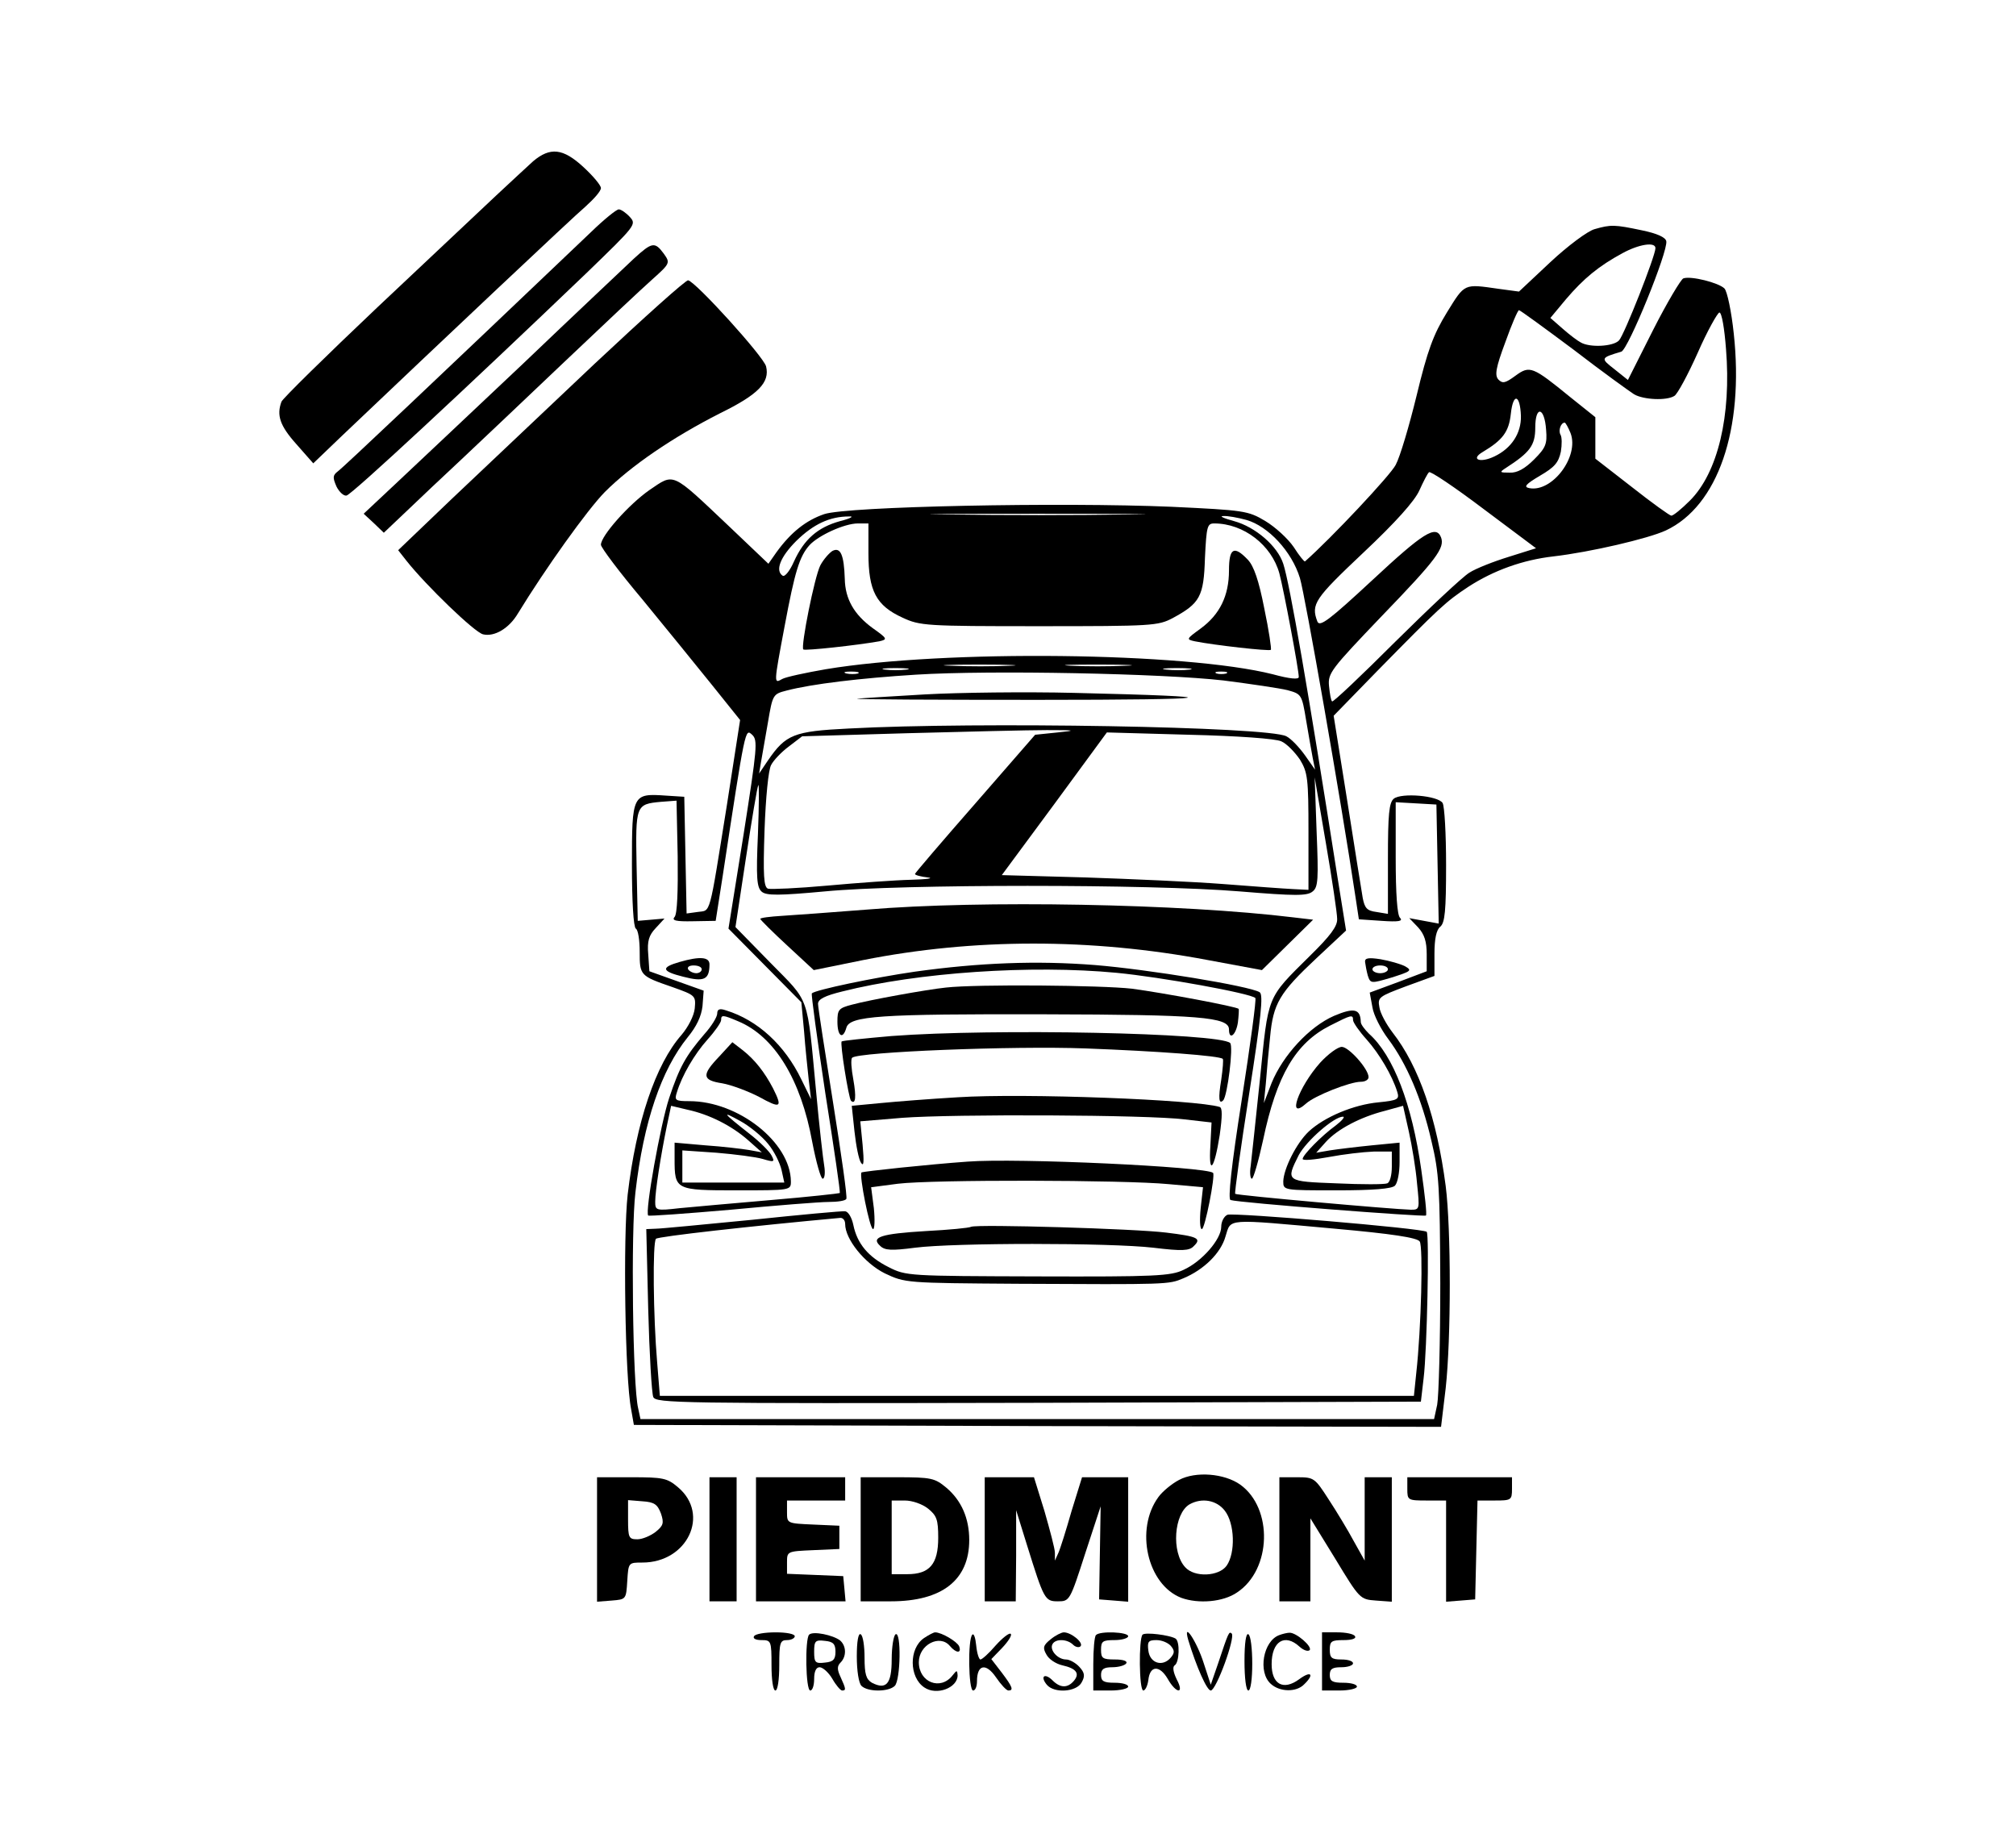
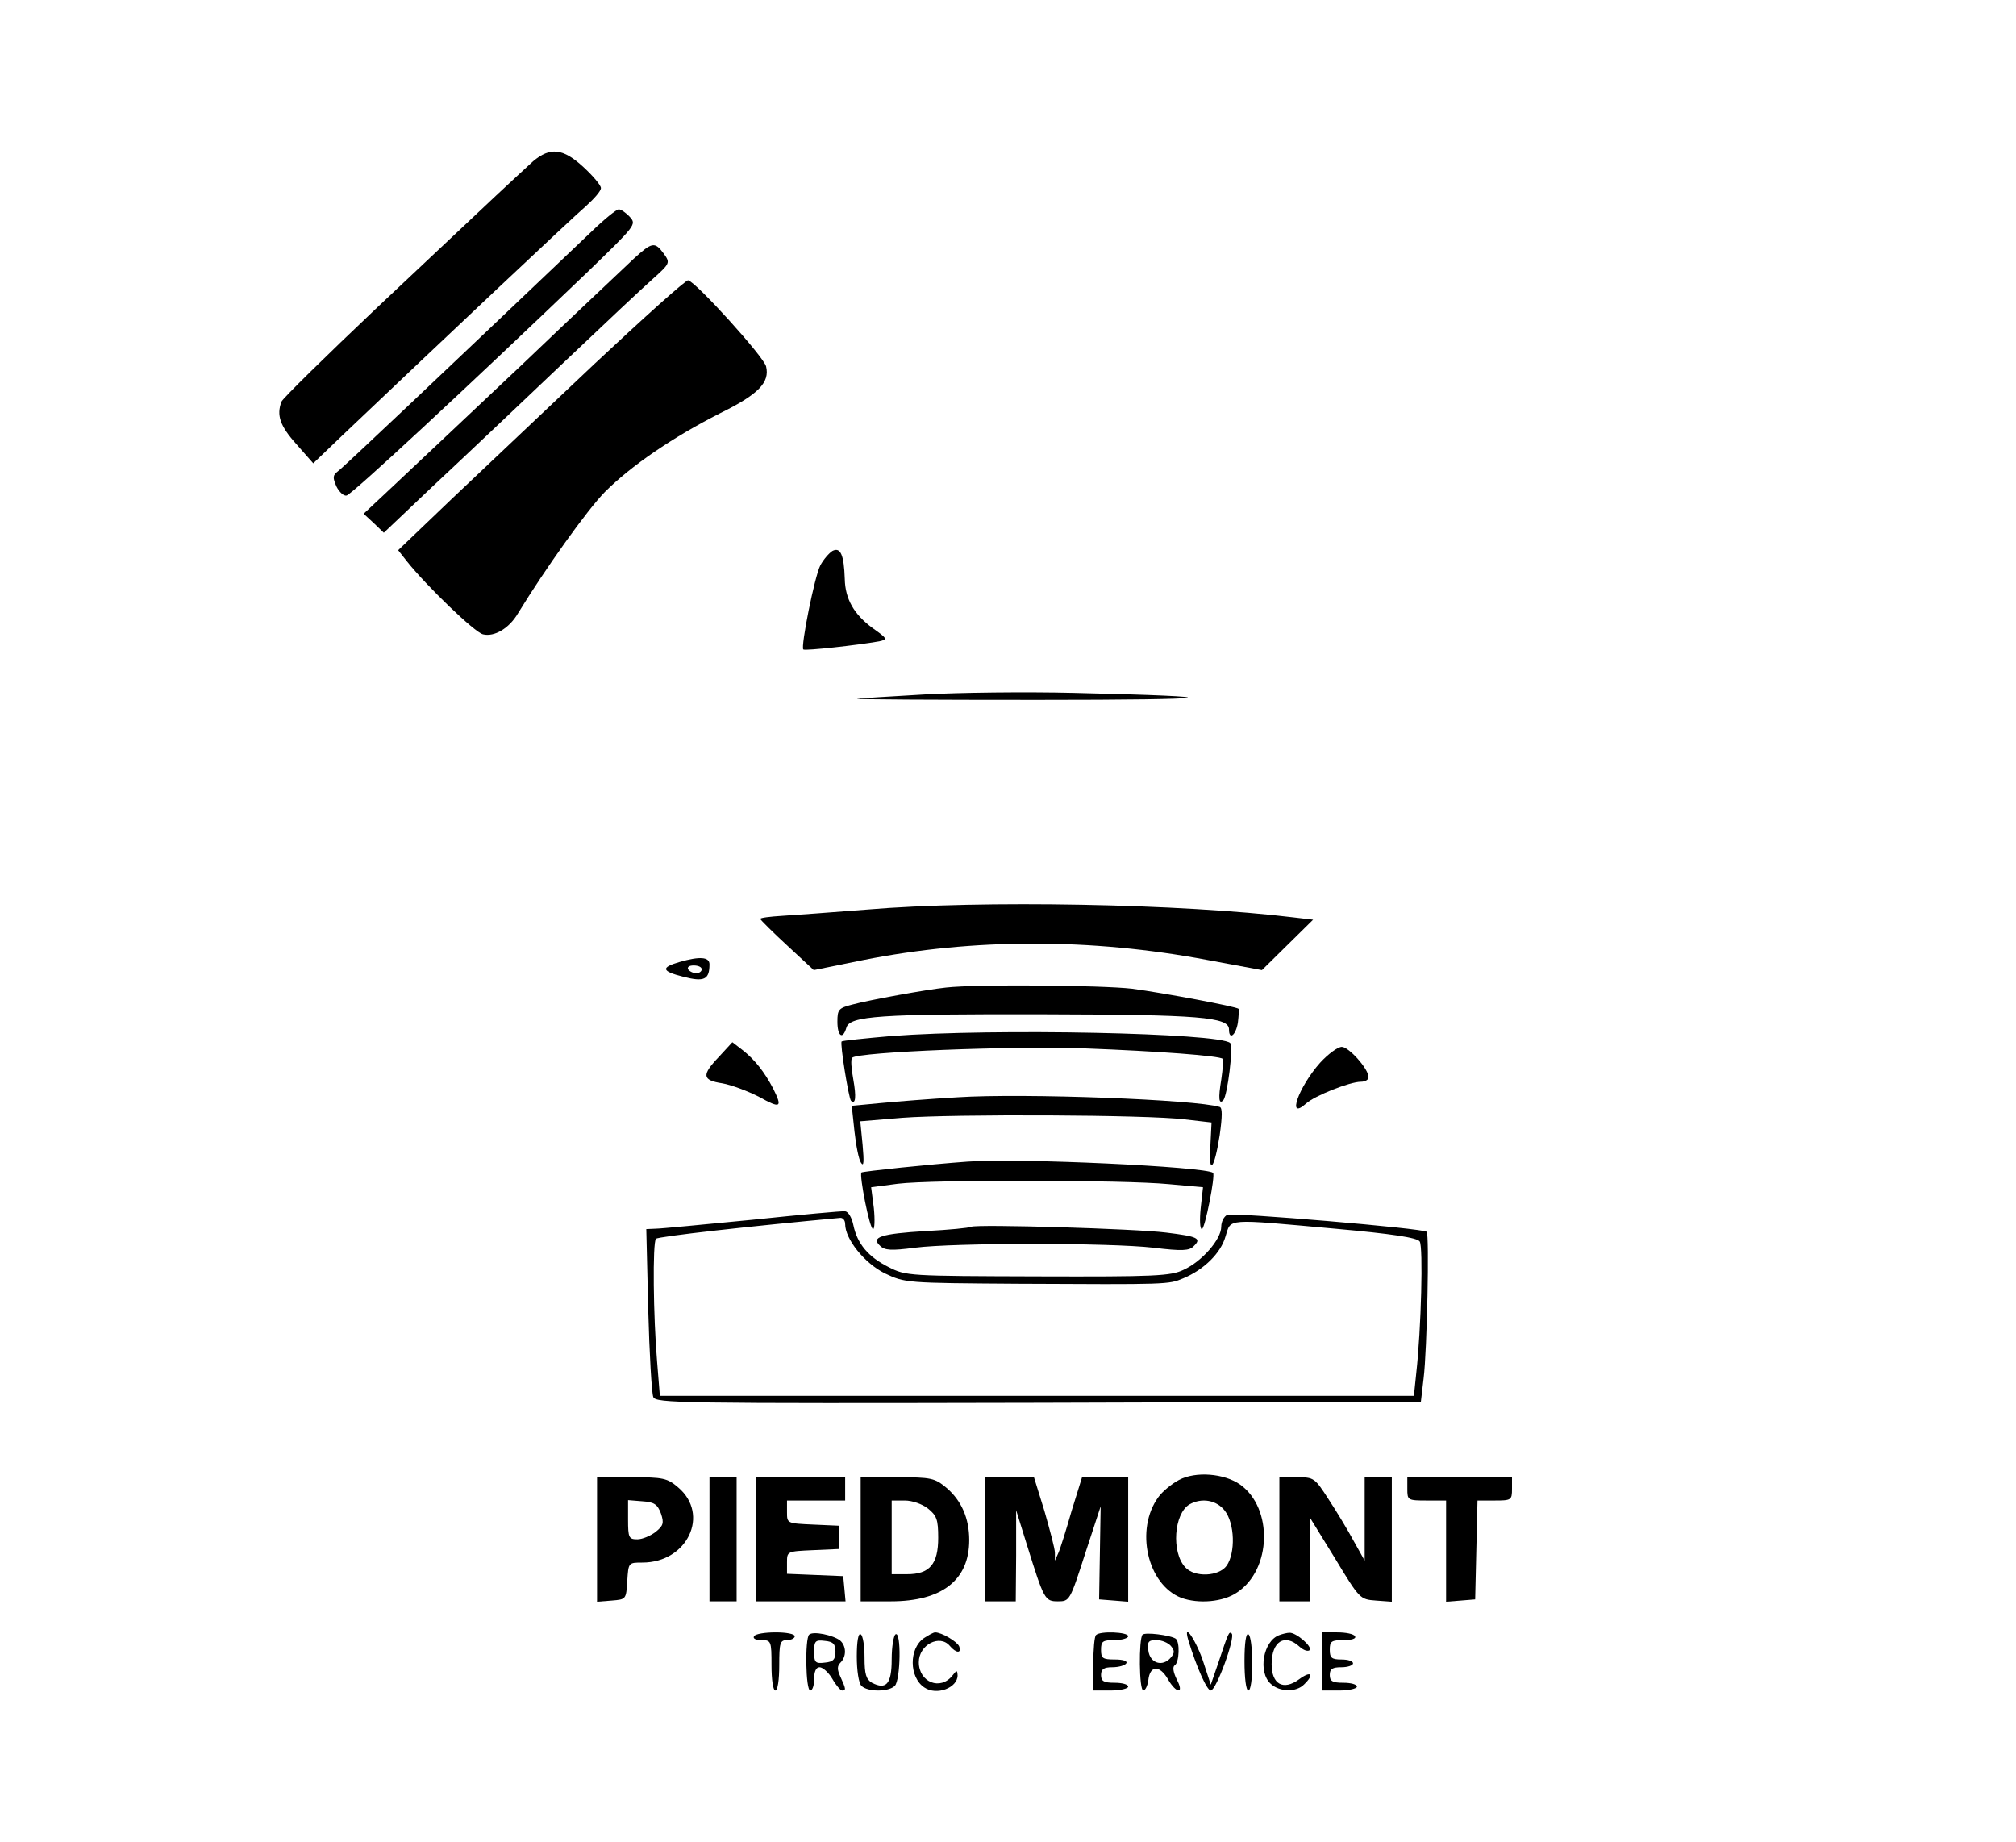
<svg xmlns="http://www.w3.org/2000/svg" version="1.0" width="520pt" height="475pt" viewBox="0 0 520 475" preserveAspectRatio="xMidYMid meet">
  <g transform="translate(0,475) scale(0.1,-0.1)" fill="#000000" stroke="none">
    <path d="M1375 4334 c-16 -15 -59 -54 -95 -88 -36 -34 -174 -164 -307 -289 -132 -125 -244 -235 -247 -243 -13 -35 -4 -62 38 -109 l44 -50 73 70 c263 250 597 565 630 593 21 19 39 39 39 47 0 7 -20 31 -45 54 -53 49 -86 52 -130 15z" />
    <path d="M1525 4152 c-399 -380 -641 -609 -654 -618 -13 -10 -13 -16 -3 -39 7 -14 19 -25 26 -23 14 3 310 278 620 575 125 121 128 124 111 143 -10 11 -23 20 -29 20 -6 0 -38 -26 -71 -58z" />
-     <path d="M4113 4159 c-18 -5 -69 -43 -114 -85 l-81 -76 -52 7 c-91 13 -87 15 -134 -61 -35 -57 -50 -98 -78 -214 -19 -78 -43 -159 -54 -179 -13 -26 -166 -189 -234 -249 -2 -1 -15 15 -29 37 -15 22 -48 52 -73 67 -45 27 -55 28 -243 37 -285 12 -836 1 -895 -19 -47 -16 -86 -47 -123 -98 l-21 -30 -103 98 c-149 141 -139 136 -204 92 -53 -37 -125 -118 -125 -141 0 -7 48 -71 107 -141 58 -71 139 -170 179 -220 l73 -91 -34 -219 c-47 -293 -41 -271 -75 -276 l-29 -4 -3 150 -3 151 -47 3 c-87 6 -88 4 -88 -178 0 -95 4 -161 10 -165 6 -3 10 -30 10 -60 0 -61 1 -62 85 -91 59 -21 60 -22 57 -55 -2 -19 -17 -48 -34 -68 -67 -76 -117 -225 -139 -412 -12 -107 -7 -474 9 -554 l7 -40 1041 -3 1041 -2 12 100 c14 127 14 411 0 521 -23 175 -69 309 -137 396 -16 21 -32 50 -34 65 -5 26 -1 28 68 54 l74 27 0 57 c0 39 5 62 15 70 12 10 15 41 15 159 0 80 -4 152 -9 160 -12 19 -106 27 -126 11 -12 -10 -15 -40 -15 -154 l0 -143 -30 5 c-24 3 -30 10 -35 36 -3 17 -21 130 -40 251 l-35 219 112 115 c162 165 177 179 236 218 65 42 140 69 219 78 95 11 245 46 290 67 134 63 202 260 175 508 -6 57 -17 109 -24 116 -15 15 -87 33 -106 26 -6 -2 -42 -62 -78 -133 l-65 -129 -35 28 c-36 28 -36 29 18 45 18 6 121 259 116 285 -2 10 -24 20 -63 28 -71 15 -80 15 -122 3z m157 -49 c0 -20 -81 -225 -94 -238 -15 -16 -76 -19 -99 -5 -8 4 -29 20 -46 35 l-32 28 40 48 c46 54 85 86 146 119 42 23 85 30 85 13z m-211 -262 c74 -57 145 -108 156 -115 24 -14 84 -17 104 -4 8 5 35 55 60 111 25 57 51 103 56 104 6 0 13 -41 17 -94 14 -172 -21 -319 -93 -391 -22 -22 -43 -39 -48 -39 -4 0 -50 33 -102 74 l-94 73 0 54 0 53 -65 52 c-97 79 -104 82 -141 55 -26 -19 -33 -21 -44 -10 -10 11 -7 30 18 97 16 45 32 82 35 82 3 0 66 -46 141 -102z m-136 -171 c1 -44 -24 -83 -68 -104 -37 -18 -63 -8 -31 11 52 31 68 52 73 99 6 55 24 50 26 -6z m65 -36 c3 -36 -1 -46 -31 -76 -24 -24 -44 -35 -63 -34 -26 0 -27 1 -10 12 62 40 76 58 76 104 0 58 24 54 28 -6z m63 -8 c23 -60 -47 -153 -106 -142 -16 3 -10 10 27 32 38 22 48 34 54 62 3 18 3 38 -1 44 -6 11 1 31 11 31 2 0 9 -12 15 -27z m-159 -319 c-39 -12 -85 -30 -102 -41 -18 -11 -103 -91 -191 -178 -87 -87 -161 -157 -163 -154 -3 2 -6 20 -8 40 -3 33 5 43 136 180 142 147 163 176 153 203 -13 33 -46 12 -177 -110 -111 -103 -136 -122 -142 -107 -17 45 -7 59 119 178 83 78 132 133 144 160 10 22 21 44 25 47 3 4 67 -39 141 -95 l135 -101 -70 -22z m-989 109 c-122 -2 -324 -2 -450 0 -125 1 -25 2 222 2 248 0 350 -1 228 -2z m-736 -17 c-58 -16 -93 -47 -119 -104 -10 -23 -23 -40 -29 -37 -20 13 -7 48 35 90 44 43 86 63 136 63 14 1 5 -5 -23 -12z m1048 3 c56 -16 117 -81 138 -150 13 -43 105 -567 144 -827 l8 -53 59 -4 c43 -3 56 -1 47 8 -7 7 -11 61 -11 155 l0 143 53 -3 52 -3 3 -154 3 -153 -38 7 -38 7 23 -24 c16 -18 22 -36 22 -69 l0 -44 -74 -28 -73 -27 7 -38 c3 -20 22 -57 41 -82 47 -63 86 -153 111 -262 20 -83 22 -121 23 -368 0 -151 -4 -292 -8 -313 l-8 -37 -1023 0 -1024 0 -6 28 c-14 57 -19 458 -7 557 21 182 67 316 135 400 23 28 35 54 38 80 l3 40 -70 25 -70 25 -3 44 c-3 34 2 49 19 67 l23 25 -34 -3 -35 -3 -3 141 c-3 158 -2 160 63 166 l40 3 3 -144 c1 -88 -1 -148 -8 -156 -8 -9 3 -12 48 -11 l58 1 18 115 c59 387 58 381 76 365 15 -14 13 -33 -22 -257 l-39 -243 94 -95 94 -95 7 -75 c3 -41 9 -97 12 -125 l6 -50 -25 51 c-43 89 -113 153 -194 178 -17 6 -23 3 -23 -8 0 -9 -15 -33 -33 -53 -48 -56 -64 -84 -91 -165 -22 -66 -63 -294 -54 -303 2 -2 98 5 213 15 116 11 229 20 252 20 23 0 44 3 46 8 3 4 -13 115 -34 247 -21 132 -39 247 -39 256 0 12 18 21 63 32 194 49 487 69 707 48 115 -11 346 -53 358 -65 3 -3 -13 -121 -35 -262 -27 -172 -36 -257 -29 -259 20 -7 500 -44 504 -40 3 2 -3 55 -12 118 -24 170 -72 295 -135 351 -11 11 -21 24 -21 30 -1 34 -17 38 -69 16 -64 -28 -132 -102 -161 -173 l-20 -52 5 50 c2 28 7 82 11 120 8 87 24 114 120 204 l76 71 -22 137 c-76 484 -123 757 -140 809 -15 46 -72 95 -127 110 -26 7 -39 13 -28 13 11 1 38 -4 60 -10z m-975 -86 c0 -97 20 -135 88 -166 45 -21 60 -22 352 -22 293 0 307 1 345 21 70 38 80 55 83 155 4 82 6 89 24 89 76 0 148 -56 168 -129 11 -41 50 -248 50 -267 0 -7 -23 -5 -67 7 -226 57 -847 64 -1153 13 -52 -9 -103 -20 -112 -25 -22 -12 -23 -17 6 137 26 139 38 179 64 208 23 25 90 56 125 56 l27 0 0 -77z m363 -290 c-40 -2 -107 -2 -150 0 -43 1 -10 3 72 3 83 0 118 -2 78 -3z m299 0 c-40 -2 -103 -2 -140 0 -37 2 -4 3 73 3 77 0 107 -2 67 -3z m-564 -10 c-16 -2 -40 -2 -55 0 -16 2 -3 4 27 4 30 0 43 -2 28 -4z m730 0 c-15 -2 -42 -2 -60 0 -18 2 -6 4 27 4 33 0 48 -2 33 -4z m-855 -10 c-7 -2 -21 -2 -30 0 -10 3 -4 5 12 5 17 0 24 -2 18 -5z m943 -18 c70 -9 145 -20 165 -25 36 -10 37 -11 48 -78 6 -37 14 -80 17 -97 l6 -30 -26 37 c-15 21 -36 43 -48 49 -46 25 -799 38 -1130 20 -140 -7 -161 -15 -207 -82 l-23 -34 5 30 c3 17 11 63 18 103 12 71 13 72 48 81 65 17 190 32 334 41 193 12 636 3 793 -15z m7 18 c-7 -2 -19 -2 -25 0 -7 3 -2 5 12 5 14 0 19 -2 13 -5z m-435 -152 l-58 -6 -155 -178 c-85 -97 -155 -179 -155 -181 0 -3 15 -7 33 -9 17 -2 -2 -5 -43 -6 -41 -1 -138 -8 -215 -15 -77 -7 -146 -10 -154 -8 -11 4 -13 33 -9 151 3 84 10 156 17 168 6 12 27 34 46 48 l34 26 273 8 c150 4 311 8 358 8 75 0 78 -1 28 -6z m577 -23 c14 -6 35 -28 48 -47 20 -33 22 -49 22 -186 l0 -150 -40 2 c-22 1 -103 7 -180 13 -77 6 -237 13 -355 17 l-216 6 136 184 135 184 213 -6 c125 -3 223 -10 237 -17z m144 -458 c1 -19 -18 -44 -70 -95 -113 -112 -107 -99 -129 -317 -11 -106 -22 -208 -24 -225 -3 -18 -1 -33 3 -33 4 0 17 45 29 100 35 167 84 250 173 295 55 28 59 29 59 14 0 -6 16 -29 35 -50 33 -37 66 -93 79 -135 6 -19 2 -22 -48 -27 -65 -6 -140 -38 -180 -75 -32 -30 -65 -96 -66 -129 0 -23 1 -23 138 -23 94 0 142 4 150 12 7 7 12 34 12 61 l0 50 -72 -7 c-40 -4 -89 -10 -108 -13 l-35 -6 25 28 c30 33 89 64 152 80 l47 13 15 -67 c8 -36 18 -96 21 -133 7 -67 7 -68 -16 -68 -45 1 -450 37 -453 41 -2 2 14 118 36 258 31 199 37 256 27 262 -26 16 -289 59 -424 70 -152 12 -300 6 -465 -17 -104 -15 -257 -47 -266 -56 -2 -3 14 -119 35 -259 22 -139 39 -254 37 -256 -1 -1 -81 -10 -177 -18 -96 -8 -202 -18 -236 -21 -61 -7 -63 -6 -63 17 0 27 14 117 30 195 l11 52 42 -10 c56 -12 114 -41 157 -79 l35 -31 -33 6 c-18 3 -68 9 -112 12 l-80 7 0 -42 c0 -80 2 -81 160 -81 139 0 140 0 140 23 -1 101 -136 207 -262 207 -36 0 -39 2 -32 23 13 43 45 98 79 136 19 21 35 44 35 50 0 14 4 14 44 -3 94 -39 162 -151 191 -311 10 -52 22 -95 27 -95 5 0 7 15 4 33 -3 17 -13 104 -21 192 -24 253 -15 227 -118 332 l-90 92 27 178 c15 98 29 183 32 188 2 6 2 -51 -1 -126 -5 -114 -3 -138 10 -149 12 -10 44 -10 163 1 198 19 839 19 1069 0 145 -12 175 -12 189 0 14 11 15 32 10 154 l-5 140 29 -170 c16 -93 29 -181 29 -195z m-1468 -580 c16 -19 31 -50 35 -68 l7 -32 -132 0 -131 0 0 41 0 42 88 -6 c48 -4 102 -11 119 -16 30 -9 32 -8 23 9 -5 10 -31 36 -57 56 -70 55 -73 60 -24 33 24 -13 57 -40 72 -59z m1464 47 c-36 -26 -85 -76 -85 -86 0 -5 30 -2 68 5 37 7 88 13 115 14 l47 0 0 -39 c0 -22 -5 -41 -12 -43 -7 -3 -66 -3 -130 0 -132 5 -132 5 -98 73 20 37 91 99 114 99 6 0 -2 -10 -19 -23z" />
    <path d="M1753 2269 c-49 -14 -47 -24 9 -38 54 -14 68 -8 68 32 0 19 -25 21 -77 6z m57 -19 c0 -5 -6 -10 -14 -10 -8 0 -18 5 -21 10 -3 6 3 10 14 10 12 0 21 -4 21 -10z" />
-     <path d="M3521 2269 c1 -8 4 -24 7 -35 7 -21 8 -21 62 -5 50 16 53 18 34 29 -12 6 -40 14 -63 18 -32 5 -41 3 -40 -7z m59 -19 c0 -5 -9 -10 -20 -10 -11 0 -20 5 -20 10 0 6 9 10 20 10 11 0 20 -4 20 -10z" />
    <path d="M2440 2203 c-49 -5 -198 -32 -242 -44 -35 -9 -38 -13 -38 -44 0 -38 14 -47 23 -16 8 31 85 36 512 35 399 -1 475 -7 475 -39 0 -29 18 -15 23 18 2 17 3 33 2 35 -6 6 -193 41 -275 52 -78 9 -400 12 -480 3z" />
    <path d="M2300 2078 c-69 -6 -127 -12 -129 -14 -5 -4 18 -146 24 -153 12 -11 14 10 6 55 -5 27 -7 52 -3 56 16 15 414 31 602 24 186 -7 347 -19 354 -27 2 -2 0 -26 -4 -54 -8 -48 -6 -64 5 -53 11 11 27 140 18 148 -28 26 -610 38 -873 18z" />
    <path d="M2470 1920 c-69 -4 -158 -11 -199 -15 l-74 -7 7 -66 c4 -36 11 -73 17 -81 7 -11 8 2 4 46 l-6 61 108 9 c133 10 633 8 728 -4 l70 -8 -3 -60 c-5 -79 10 -62 24 27 7 50 7 71 0 73 -60 19 -504 36 -676 25z" />
    <path d="M2495 1754 c-98 -7 -269 -25 -273 -28 -6 -7 21 -146 30 -146 4 0 5 24 2 54 l-7 54 69 9 c90 11 583 10 698 -1 l89 -8 -6 -54 c-3 -30 -2 -54 3 -54 8 0 35 138 29 145 -17 16 -506 39 -634 29z" />
    <path d="M1940 1604 c-124 -12 -236 -23 -249 -23 l-24 -1 5 -207 c3 -115 9 -216 13 -226 7 -16 61 -17 994 -15 l986 3 7 60 c9 72 15 371 8 378 -9 9 -497 50 -514 44 -9 -4 -16 -18 -16 -31 0 -32 -49 -89 -97 -111 -33 -16 -73 -18 -376 -17 -333 1 -340 1 -385 24 -52 26 -81 60 -91 109 -4 19 -13 34 -21 35 -8 1 -116 -9 -240 -22z m240 -11 c0 -39 50 -101 102 -127 53 -25 54 -25 343 -27 389 -2 389 -2 427 14 53 22 97 65 109 108 15 47 -4 46 283 20 145 -13 212 -23 218 -33 9 -13 4 -224 -9 -340 l-6 -58 -972 0 -973 0 -7 87 c-10 116 -12 309 -3 318 5 6 247 33 476 54 6 0 12 -6 12 -16z" />
    <path d="M2505 1586 c-5 -3 -58 -8 -116 -11 -118 -7 -143 -16 -119 -38 12 -12 29 -13 90 -5 101 13 503 13 615 0 74 -9 93 -8 104 4 21 20 11 25 -71 35 -79 10 -487 22 -503 15z" />
    <path d="M2147 3329 c-9 -6 -23 -22 -31 -37 -15 -29 -51 -210 -44 -217 4 -4 140 11 196 21 22 5 21 7 -17 34 -48 35 -71 75 -72 127 -2 62 -11 83 -32 72z" />
-     <path d="M3170 3279 c0 -66 -24 -114 -73 -150 -37 -27 -38 -28 -15 -33 50 -10 192 -26 196 -22 2 2 -5 50 -17 107 -14 72 -27 109 -42 125 -36 38 -49 31 -49 -27z" />
    <path d="M2385 2959 c-88 -5 -166 -10 -174 -11 -8 -2 201 -3 465 -3 479 0 519 8 94 18 -124 3 -297 1 -385 -4z" />
    <path d="M2235 2404 c-88 -7 -186 -14 -217 -16 -32 -2 -57 -5 -57 -8 1 -3 32 -34 70 -69 l68 -63 128 26 c283 56 586 57 888 0 l140 -26 66 65 66 65 -51 6 c-287 35 -804 45 -1101 20z" />
    <path d="M1855 2025 c-46 -48 -44 -61 8 -69 23 -4 66 -20 95 -35 56 -31 61 -28 36 22 -22 42 -47 74 -79 99 l-26 20 -34 -37z" />
    <path d="M3405 2009 c-56 -63 -87 -151 -36 -105 22 20 113 56 141 56 11 0 20 5 20 12 0 21 -51 78 -69 78 -10 0 -35 -18 -56 -41z" />
    <path d="M1635 4083 c-22 -21 -152 -143 -288 -273 -137 -129 -285 -269 -329 -310 l-80 -75 26 -24 26 -25 58 55 c31 30 95 90 142 134 47 44 166 157 265 251 99 94 201 190 227 213 47 42 47 43 30 67 -23 31 -30 30 -77 -13z" />
    <path d="M1535 3813 c-126 -119 -292 -276 -369 -349 l-139 -133 22 -28 c50 -63 175 -184 197 -189 29 -7 67 15 90 54 71 116 178 266 224 313 68 68 175 141 297 203 100 49 129 80 119 121 -6 25 -181 218 -201 222 -5 2 -113 -95 -240 -214z" />
    <path d="M3041 933 c-19 -10 -43 -30 -53 -44 -61 -83 -29 -226 59 -260 44 -16 108 -11 144 14 89 59 93 217 8 278 -41 29 -115 35 -158 12z m118 -79 c26 -33 28 -109 5 -142 -20 -28 -83 -31 -107 -4 -36 39 -29 138 11 162 32 18 70 11 91 -16z" />
    <path d="M1540 779 l0 -160 38 3 c37 3 37 3 40 51 3 47 3 47 39 47 116 0 175 124 92 194 -28 24 -39 26 -120 26 l-89 0 0 -161z m165 67 c8 -24 6 -31 -14 -47 -13 -10 -34 -19 -47 -19 -22 0 -24 4 -24 51 l0 50 37 -3 c31 -2 39 -8 48 -32z" />
    <path d="M1830 780 l0 -160 35 0 35 0 0 160 0 160 -35 0 -35 0 0 -160z" />
    <path d="M1950 780 l0 -160 116 0 115 0 -3 33 -3 32 -72 3 -73 3 0 29 c0 29 0 29 68 32 l67 3 0 30 0 30 -67 3 c-68 3 -68 3 -68 32 l0 30 75 0 75 0 0 30 0 30 -115 0 -115 0 0 -160z" />
    <path d="M2220 780 l0 -160 78 0 c132 0 202 55 202 158 0 56 -20 102 -59 135 -30 25 -39 27 -127 27 l-94 0 0 -160z m174 79 c22 -18 26 -28 26 -75 0 -68 -22 -94 -80 -94 l-40 0 0 95 0 95 34 0 c19 0 45 -9 60 -21z" />
    <path d="M2540 780 l0 -160 40 0 40 0 1 118 0 117 28 -90 c44 -141 46 -145 80 -145 30 0 31 2 70 123 l40 122 -2 -120 -2 -120 38 -3 37 -3 0 160 0 161 -60 0 -59 0 -27 -87 c-14 -49 -29 -97 -34 -108 l-9 -20 0 20 c0 11 -13 59 -27 108 l-27 87 -64 0 -63 0 0 -160z" />
    <path d="M3300 780 l0 -160 40 0 40 0 0 107 0 107 64 -104 c63 -104 64 -105 105 -108 l41 -3 0 160 0 161 -35 0 -35 0 0 -107 0 -108 -28 50 c-15 28 -44 76 -65 108 -36 56 -38 57 -82 57 l-45 0 0 -160z" />
    <path d="M3630 910 c0 -29 1 -30 50 -30 l50 0 0 -131 0 -130 38 3 37 3 3 128 3 127 44 0 c43 0 45 1 45 30 l0 30 -135 0 -135 0 0 -30z" />
    <path d="M1945 530 c-4 -6 5 -10 19 -10 25 0 26 -2 26 -65 0 -37 4 -65 10 -65 6 0 10 28 10 65 0 58 2 65 20 65 11 0 20 5 20 10 0 6 -22 10 -49 10 -28 0 -53 -4 -56 -10z" />
    <path d="M2087 534 c-11 -11 -9 -144 3 -144 6 0 10 14 10 30 0 19 5 30 14 30 8 0 23 -13 33 -30 9 -16 21 -30 25 -30 11 0 10 4 -4 35 -9 19 -9 28 0 37 16 16 15 43 -1 57 -18 14 -70 25 -80 15z m68 -44 c0 -20 -6 -26 -27 -28 -25 -3 -28 0 -28 28 0 28 3 31 28 28 21 -2 27 -8 27 -28z" />
    <path d="M2210 478 c0 -37 5 -69 12 -76 16 -16 70 -16 86 0 15 15 17 142 2 133 -5 -3 -10 -32 -10 -65 0 -63 -14 -79 -51 -60 -15 9 -19 22 -19 65 0 29 -4 57 -10 60 -6 4 -10 -18 -10 -57z" />
    <path d="M2383 525 c-39 -27 -38 -101 1 -127 32 -22 86 -1 86 31 -1 14 -2 14 -13 0 -31 -40 -87 -18 -87 34 0 45 54 73 80 42 16 -19 31 -20 24 -1 -5 12 -45 36 -62 36 -4 0 -17 -7 -29 -15z" />
-     <path d="M2508 534 c-12 -11 -10 -144 2 -144 6 0 10 11 10 24 0 43 23 48 49 10 13 -19 27 -34 32 -34 14 0 11 9 -17 46 l-27 35 28 29 c16 17 26 33 22 36 -3 4 -21 -10 -39 -30 -17 -20 -35 -36 -39 -36 -4 0 -9 16 -11 36 -2 20 -6 32 -10 28z" />
-     <path d="M2710 522 c-19 -15 -21 -22 -11 -39 6 -12 24 -24 41 -28 36 -8 46 -21 30 -40 -16 -19 -35 -19 -55 1 -20 20 -33 11 -15 -11 19 -23 77 -19 90 6 9 16 8 25 -6 40 -9 10 -25 19 -34 19 -22 0 -44 25 -35 40 8 14 38 13 53 -2 6 -6 15 -8 19 -4 9 9 -24 36 -43 36 -6 0 -22 -8 -34 -18z" />
    <path d="M2827 533 c-4 -3 -7 -37 -7 -75 l0 -68 45 0 c25 0 45 5 45 10 0 6 -16 10 -35 10 -28 0 -35 4 -35 20 0 15 7 20 29 20 17 0 33 5 36 10 4 6 -8 10 -29 10 -32 0 -36 3 -36 25 0 22 4 25 35 25 19 0 35 5 35 10 0 11 -73 14 -83 3z" />
    <path d="M2947 534 c-10 -11 -9 -144 2 -144 5 0 11 12 13 27 4 38 29 39 50 3 22 -39 44 -40 23 -1 -9 19 -11 32 -5 36 12 7 14 62 2 69 -15 9 -78 17 -85 10z m73 -29 c10 -12 10 -18 0 -30 -21 -25 -54 -15 -58 18 -3 23 0 27 21 27 14 0 30 -7 37 -15z" />
    <path d="M3065 520 c21 -69 48 -130 58 -130 14 0 64 137 54 147 -7 6 -8 4 -35 -77 l-19 -55 -18 55 c-18 57 -55 112 -40 60z" />
    <path d="M3210 466 c0 -44 4 -76 10 -76 6 0 10 30 10 69 0 39 -4 73 -10 76 -6 4 -10 -22 -10 -69z" />
    <path d="M3300 533 c-42 -15 -56 -96 -22 -126 23 -21 66 -22 86 -1 27 26 18 36 -13 13 -41 -30 -71 -13 -71 39 0 59 34 80 72 45 10 -9 21 -13 26 -9 8 9 -35 46 -52 45 -6 0 -18 -3 -26 -6z" />
    <path d="M3410 465 l0 -75 45 0 c25 0 45 5 45 10 0 6 -16 10 -35 10 -28 0 -35 4 -35 20 0 16 7 20 30 20 17 0 30 5 30 10 0 6 -13 10 -30 10 -25 0 -30 4 -30 25 0 22 4 25 36 25 21 0 33 4 29 10 -3 6 -24 10 -46 10 l-39 0 0 -75z" />
  </g>
</svg>